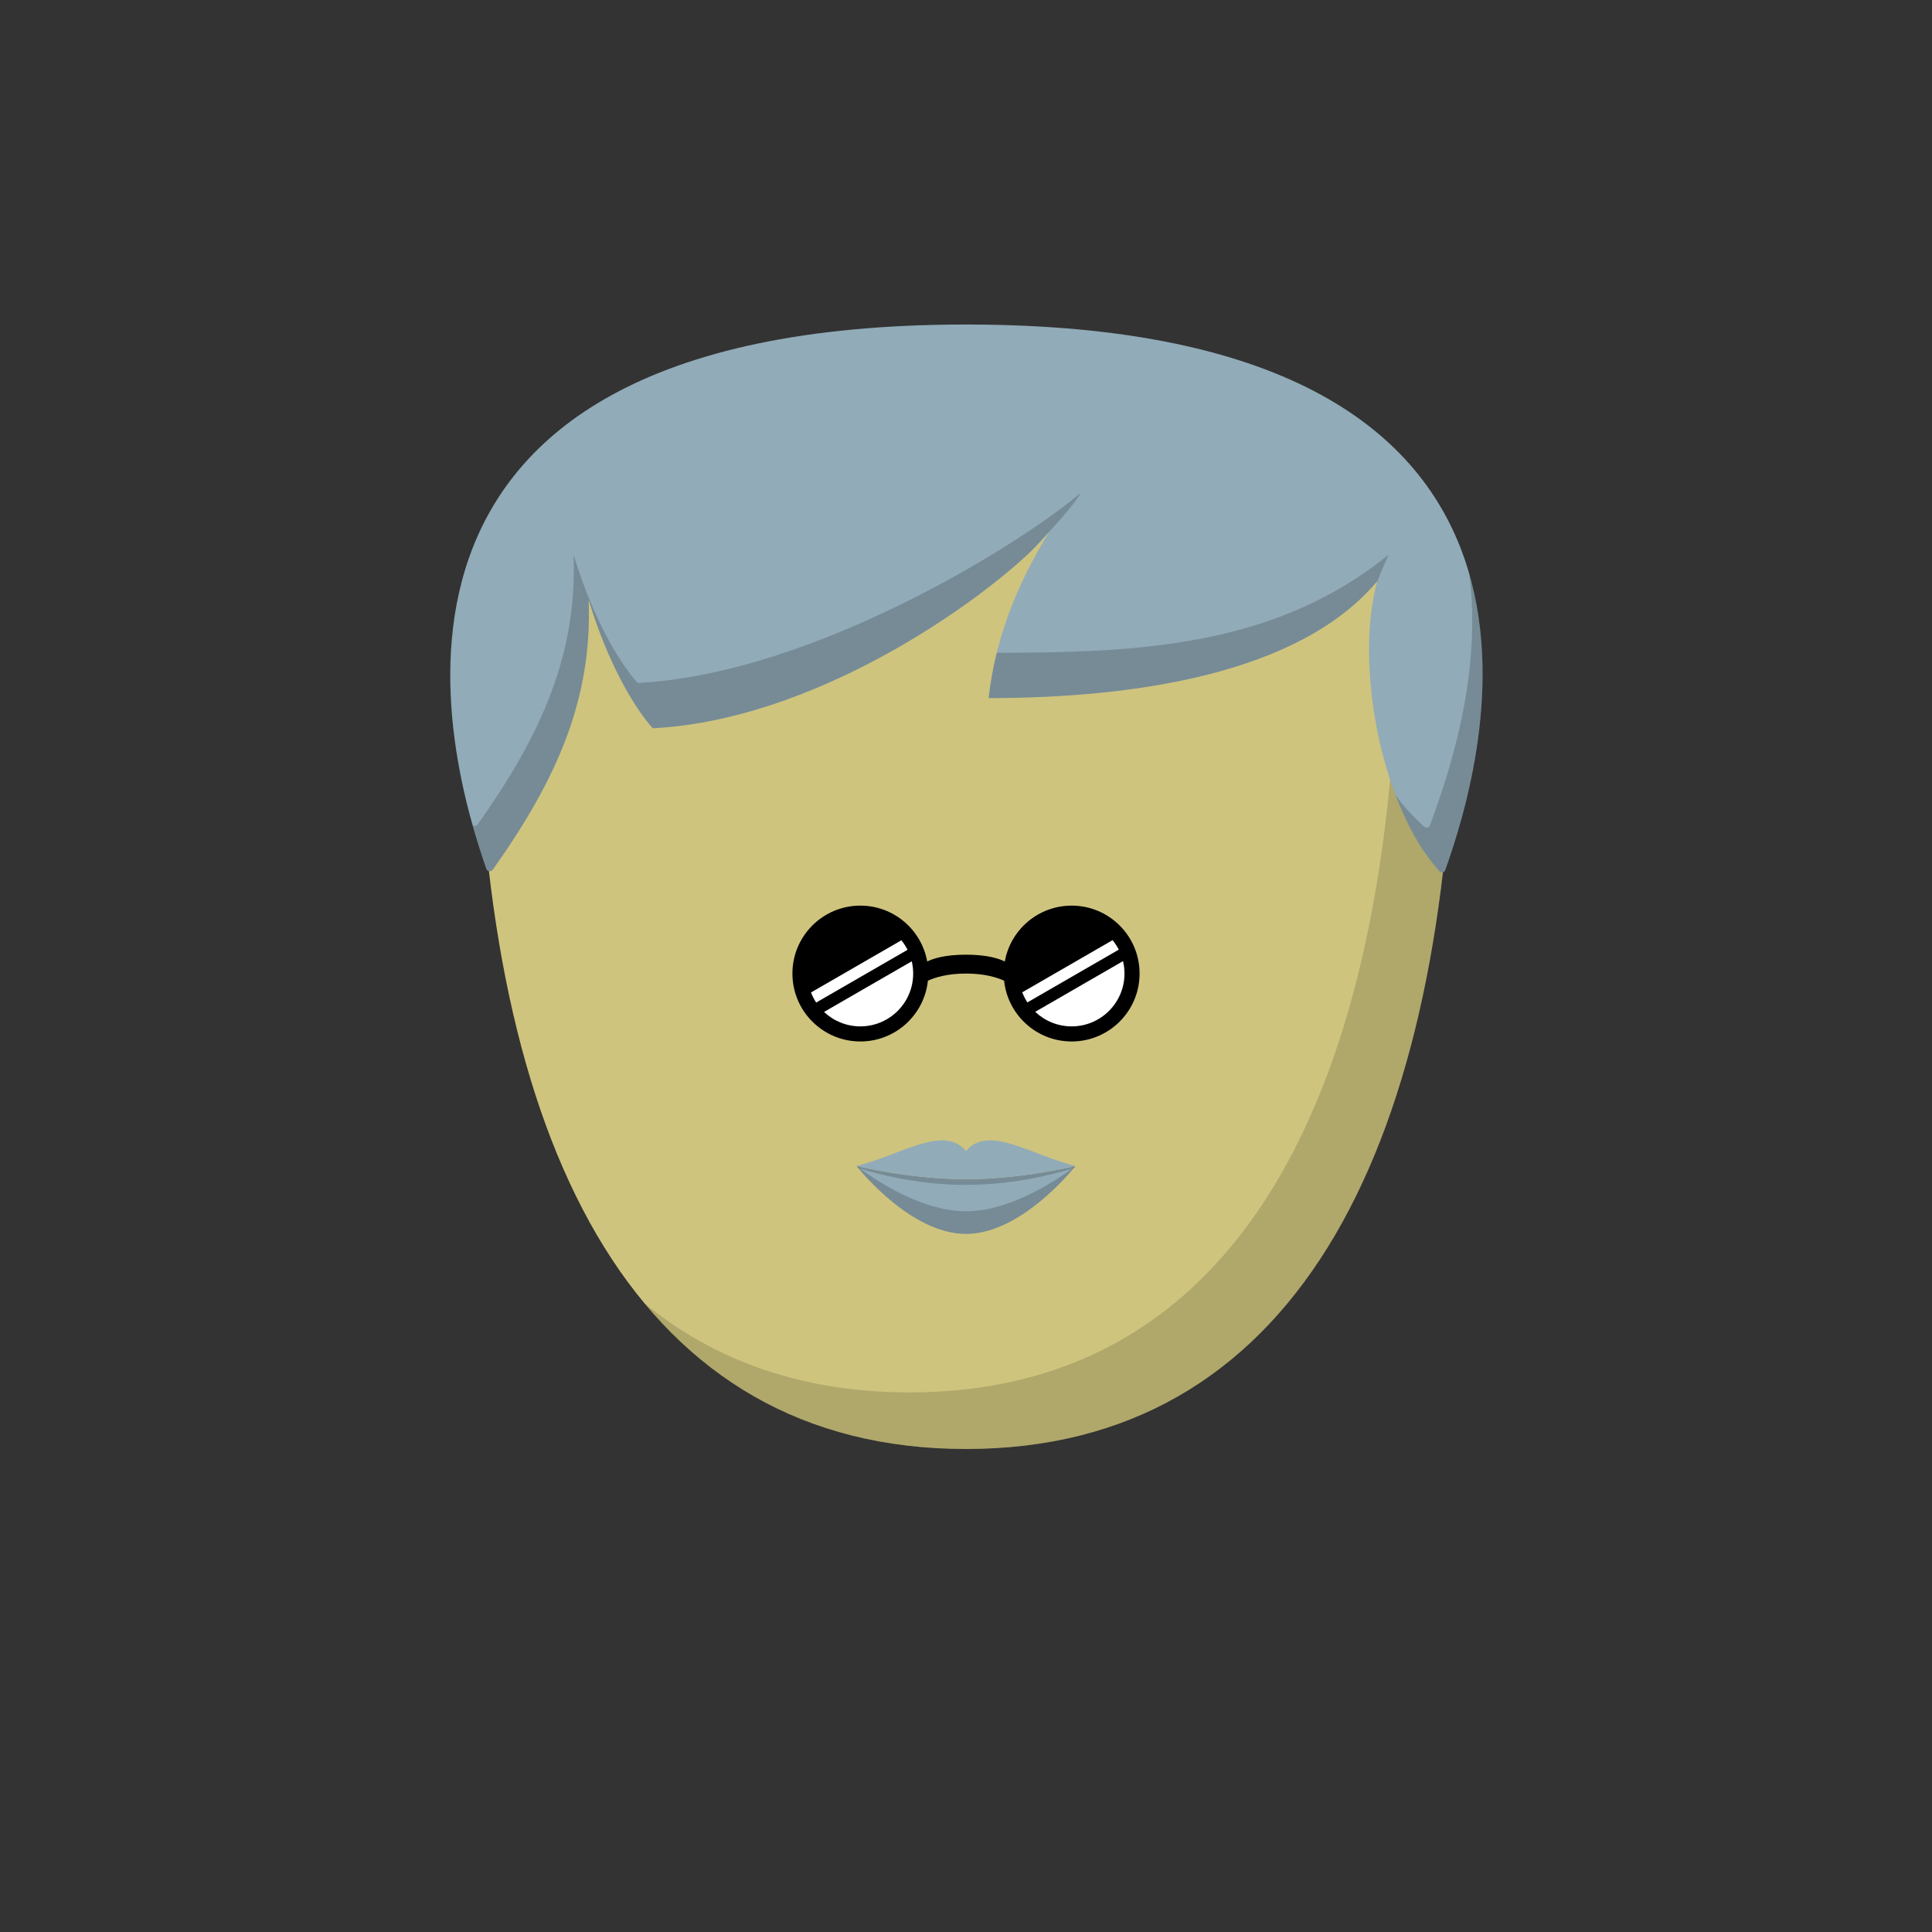
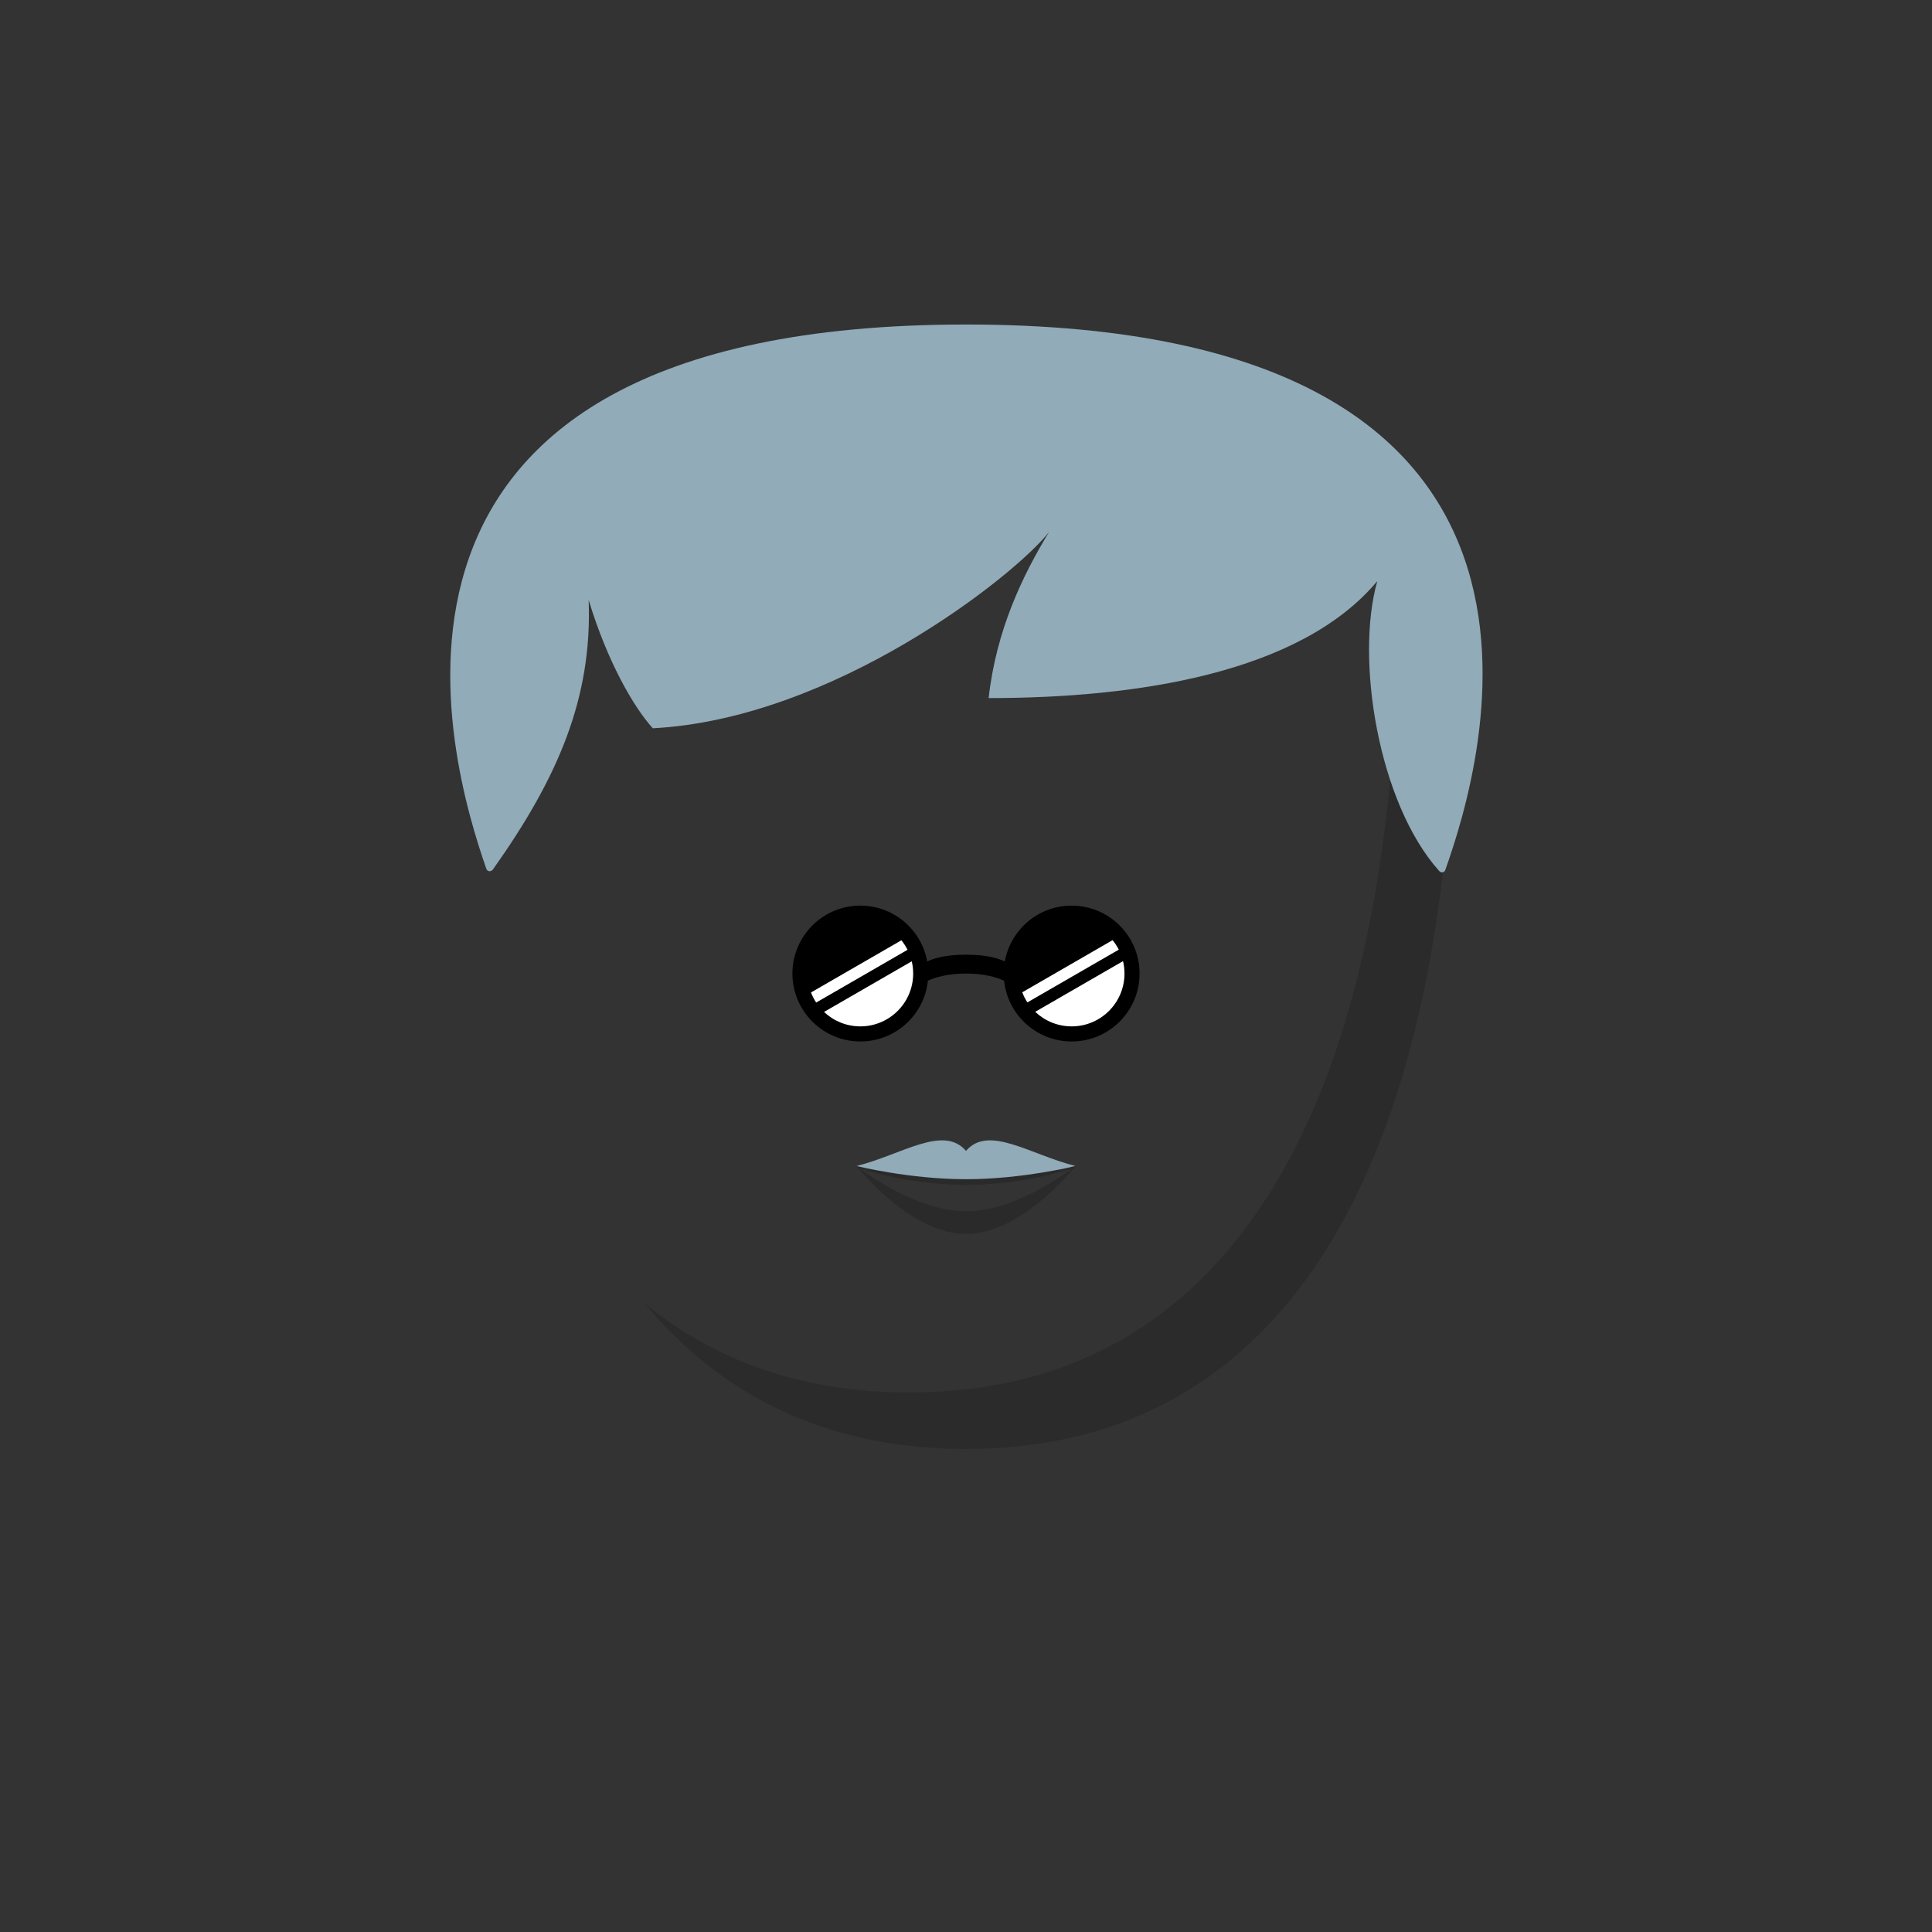
<svg xmlns="http://www.w3.org/2000/svg" viewBox="0 0 512 512">
  <rect x="0" y="0" width="512" height="512" fill="#333333" stroke="none" />
  <g id="body">
-     <path d="M126.637 187.931C125.783 154.227 154.213 128 187.928 128H324.072c33.716.0 62.146 26.227 61.292 59.931C382.356 306.677 342.226 384 256 384S129.644 306.677 126.637 187.931z" fill="#cfc47e" />
    <path fill-rule="evenodd" clip-rule="evenodd" d="M170.752 345.341C191.399 370.213 219.59 384 256.001 384c86.225.0 126.355-77.323 129.363-196.069C385.773 171.804 379.476 157.388 369.104 146.739 370.044 150.307 370.546 154.058 370.547 157.943 370.606 285.129 330.803 369 241.001 369 212.737 369 189.426 360.692 170.752 345.341z" fill="#000" fill-opacity=".151" />
  </g>
  <g id="hair">
    <path d="M262 185c2-18 9-32.5 16-44-9 11.5-57 49.5-105 52-5-5.5-12-17.5-17-34C156.979 184.948 147.891 206.102 130.614 230.442 130.147 231.1 129.152 231.015 128.887 230.253 119.281 202.626 83.92 86 256 86 428.83 86 392.889 202.68 383.015 230.557 382.769 231.254 381.905 231.383 381.411 230.833 365.224 212.799 359.13 174.545 365 154c-20.5 24.5-64.042 31-103 31z" fill="#91abb8" />
-     <path fill-rule="evenodd" clip-rule="evenodd" d="M264.146 172.996C263.202 176.812 262.465 180.811 262 185c38.958.0 82.5-6.5 103-31C364.926 154.258 364.855 154.519 364.785 154.782 365.729 152.146 366.805 149.546 368 147c-30.318 24.633-66.955 25.928-103.854 25.996zm105.672 37.701C372.782 218.511 376.662 225.542 381.411 230.833 381.905 231.383 382.769 231.254 383.015 230.557 387.745 217.202 398.458 183.466 389.333 151.942 393.064 179.724 383.196 207.025 378.966 218.713 378.729 219.368 377.929 219.516 377.408 219.053 374.472 216.442 371.952 213.644 369.818 210.697zm-93.392-68.048C275.402 143.749 274.36 144.869 273.318 146.01 257.797 160.885 215.399 190.792 173 193c-5-5.5-12-17.5-17-34C156.979 184.948 147.891 206.102 130.614 230.442 130.147 231.1 129.152 231.015 128.887 230.253 127.87 227.328 126.565 223.407 125.247 218.732 125.663 219.007 126.277 218.918 126.615 218.442c17.277-24.34 26.365-45.494 25.386-71.442 5 16.5 12 28.5 17 34 48-2.5 104.499-39 117.499-50.5C284.163 134.339 280.433 138.346 276.426 142.649z" fill="#000" fill-opacity=".187" />
  </g>
  <g id="mouth">
-     <path d="M255.999 327c-15 0-28.999-18-28.999-18s13.999 3.5 28.999 3.5C271 312.5 285 309 285 309s-14 18-29.001 18z" fill="#91abb8" />
    <path fill-rule="evenodd" clip-rule="evenodd" d="M227.074 309.093C233.467 313.833 244.957 321 256 321 267.044 321 278.534 313.833 284.927 309.093 283.821 310.483 270.37 327 256 327c-14.369.0-27.819-16.516-28.926-17.907z" fill="#000" fill-opacity=".187" />
    <path fill-rule="evenodd" clip-rule="evenodd" d="M227.444 309.549C234.325 311.687 244.439 314 255.999 314 267.56 314 277.674 311.687 284.556 309.549 284.847 309.197 285 309 285 309s-14 3.5-29.001 3.5c-15 0-28.999-3.5-28.999-3.5S227.153 309.197 227.444 309.549z" fill="#000" fill-opacity=".187" />
    <path d="M256.001 305C250 298 239 306 227 309c0 0 13.999 3.5 28.999 3.5 15.001.0 29.003-3.5 29.003-3.5C273 306 262 298 256.001 305z" fill="#91abb8" />
  </g>
  <g id="eye">
    <path fill-rule="evenodd" clip-rule="evenodd" d="M245.901 259.899C244.952 268.948 237.3 276 228 276 218.059 276 210 267.941 210 258c0-9.941 8.059-18 18-18C236.853 240 244.213 246.391 245.718 254.81 247.402 253.973 250.534 253 256 253S264.598 253.973 266.282 254.81C267.787 246.391 275.147 240 284 240 293.941 240 302 248.059 302 258 302 267.941 293.941 276 284 276 274.7 276 267.048 268.948 266.099 259.899 264.238 259.043 260.954 258 256 258S247.762 259.043 245.901 259.899z" fill="#000" />
    <path fill-rule="evenodd" clip-rule="evenodd" d="M296.488 251.665C296.031 250.766 295.48 249.923 294.847 249.149L270.908 262.97C271.267 263.916 271.726 264.812 272.271 265.647l24.217-13.982zM297.611 254.708C297.865 255.764 298 256.866 298 258 298 265.732 291.732 272 284 272 280.258 272 276.858 270.532 274.347 268.14l23.264-13.432z" fill="#fff" />
    <path fill-rule="evenodd" clip-rule="evenodd" d="M240.509 251.707C240.055 250.806 239.507 249.961 238.877 249.185l-23.952 13.829C215.287 263.958 215.748 264.853 216.296 265.686l24.213-13.979zM241.622 254.755C241.869 255.796 242 256.883 242 258 242 265.732 235.732 272 228 272 224.275 272 220.89 270.545 218.381 268.173l23.241-13.418z" fill="#fff" />
  </g>
</svg>